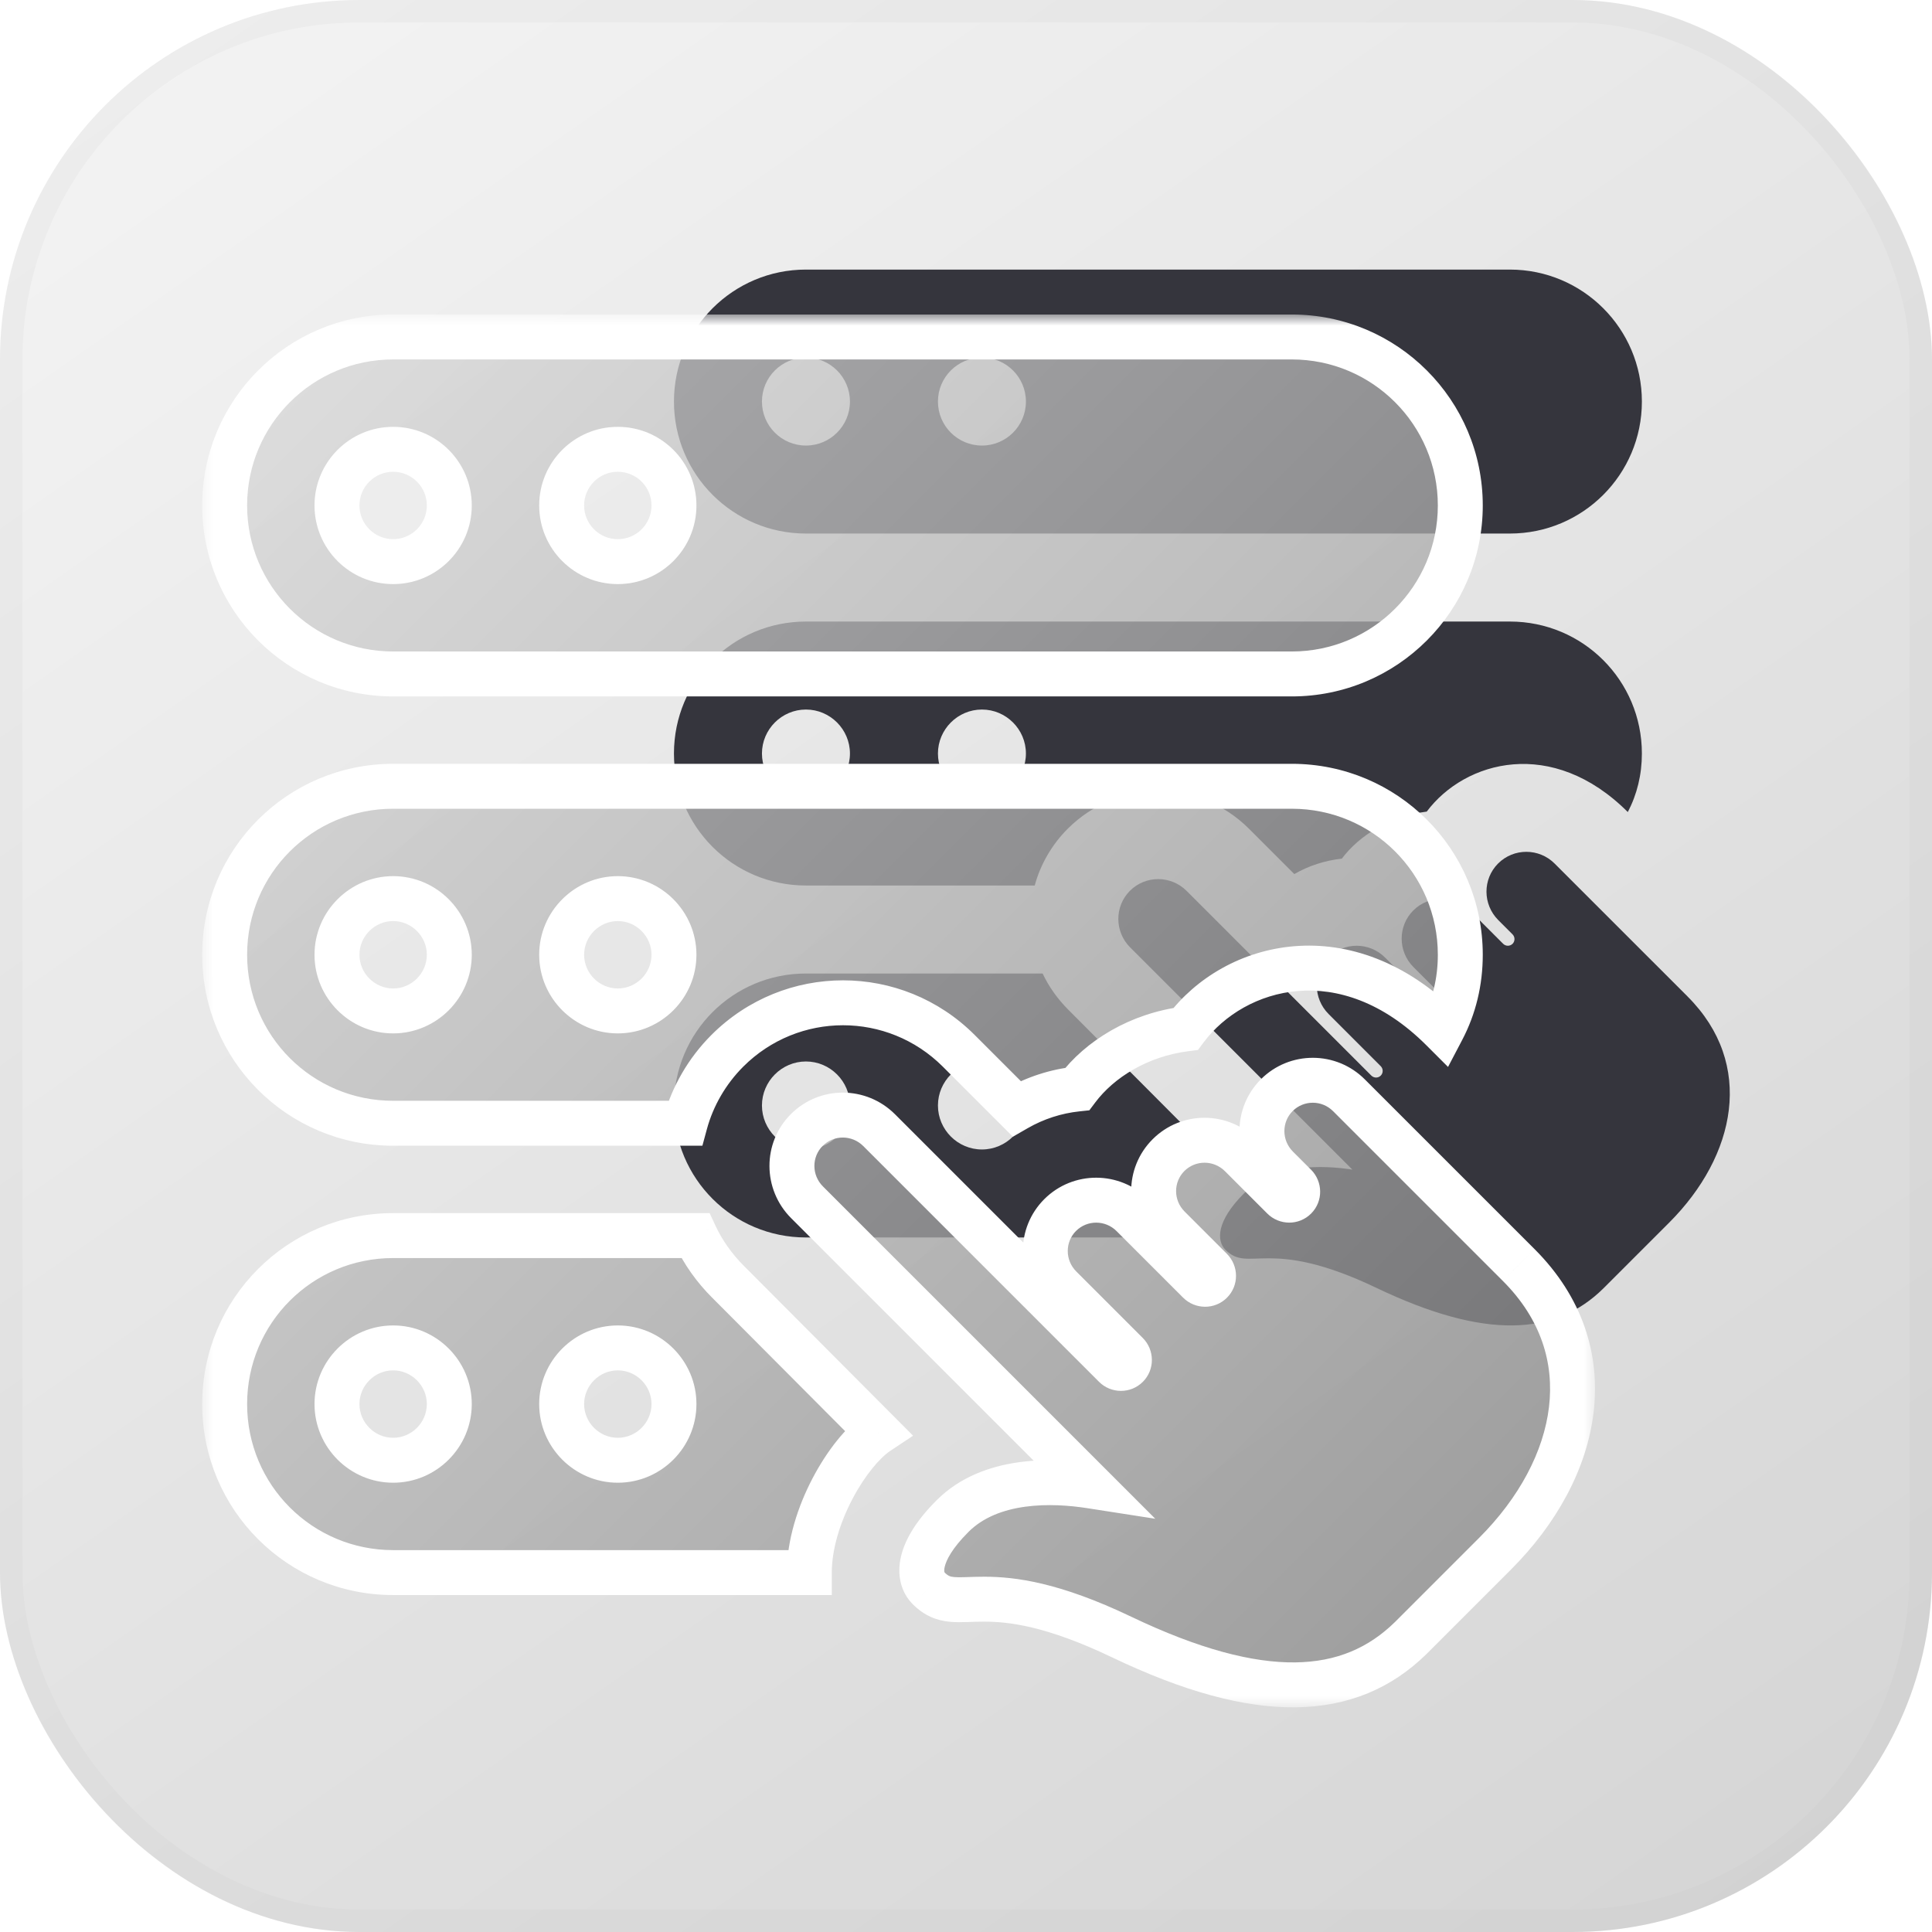
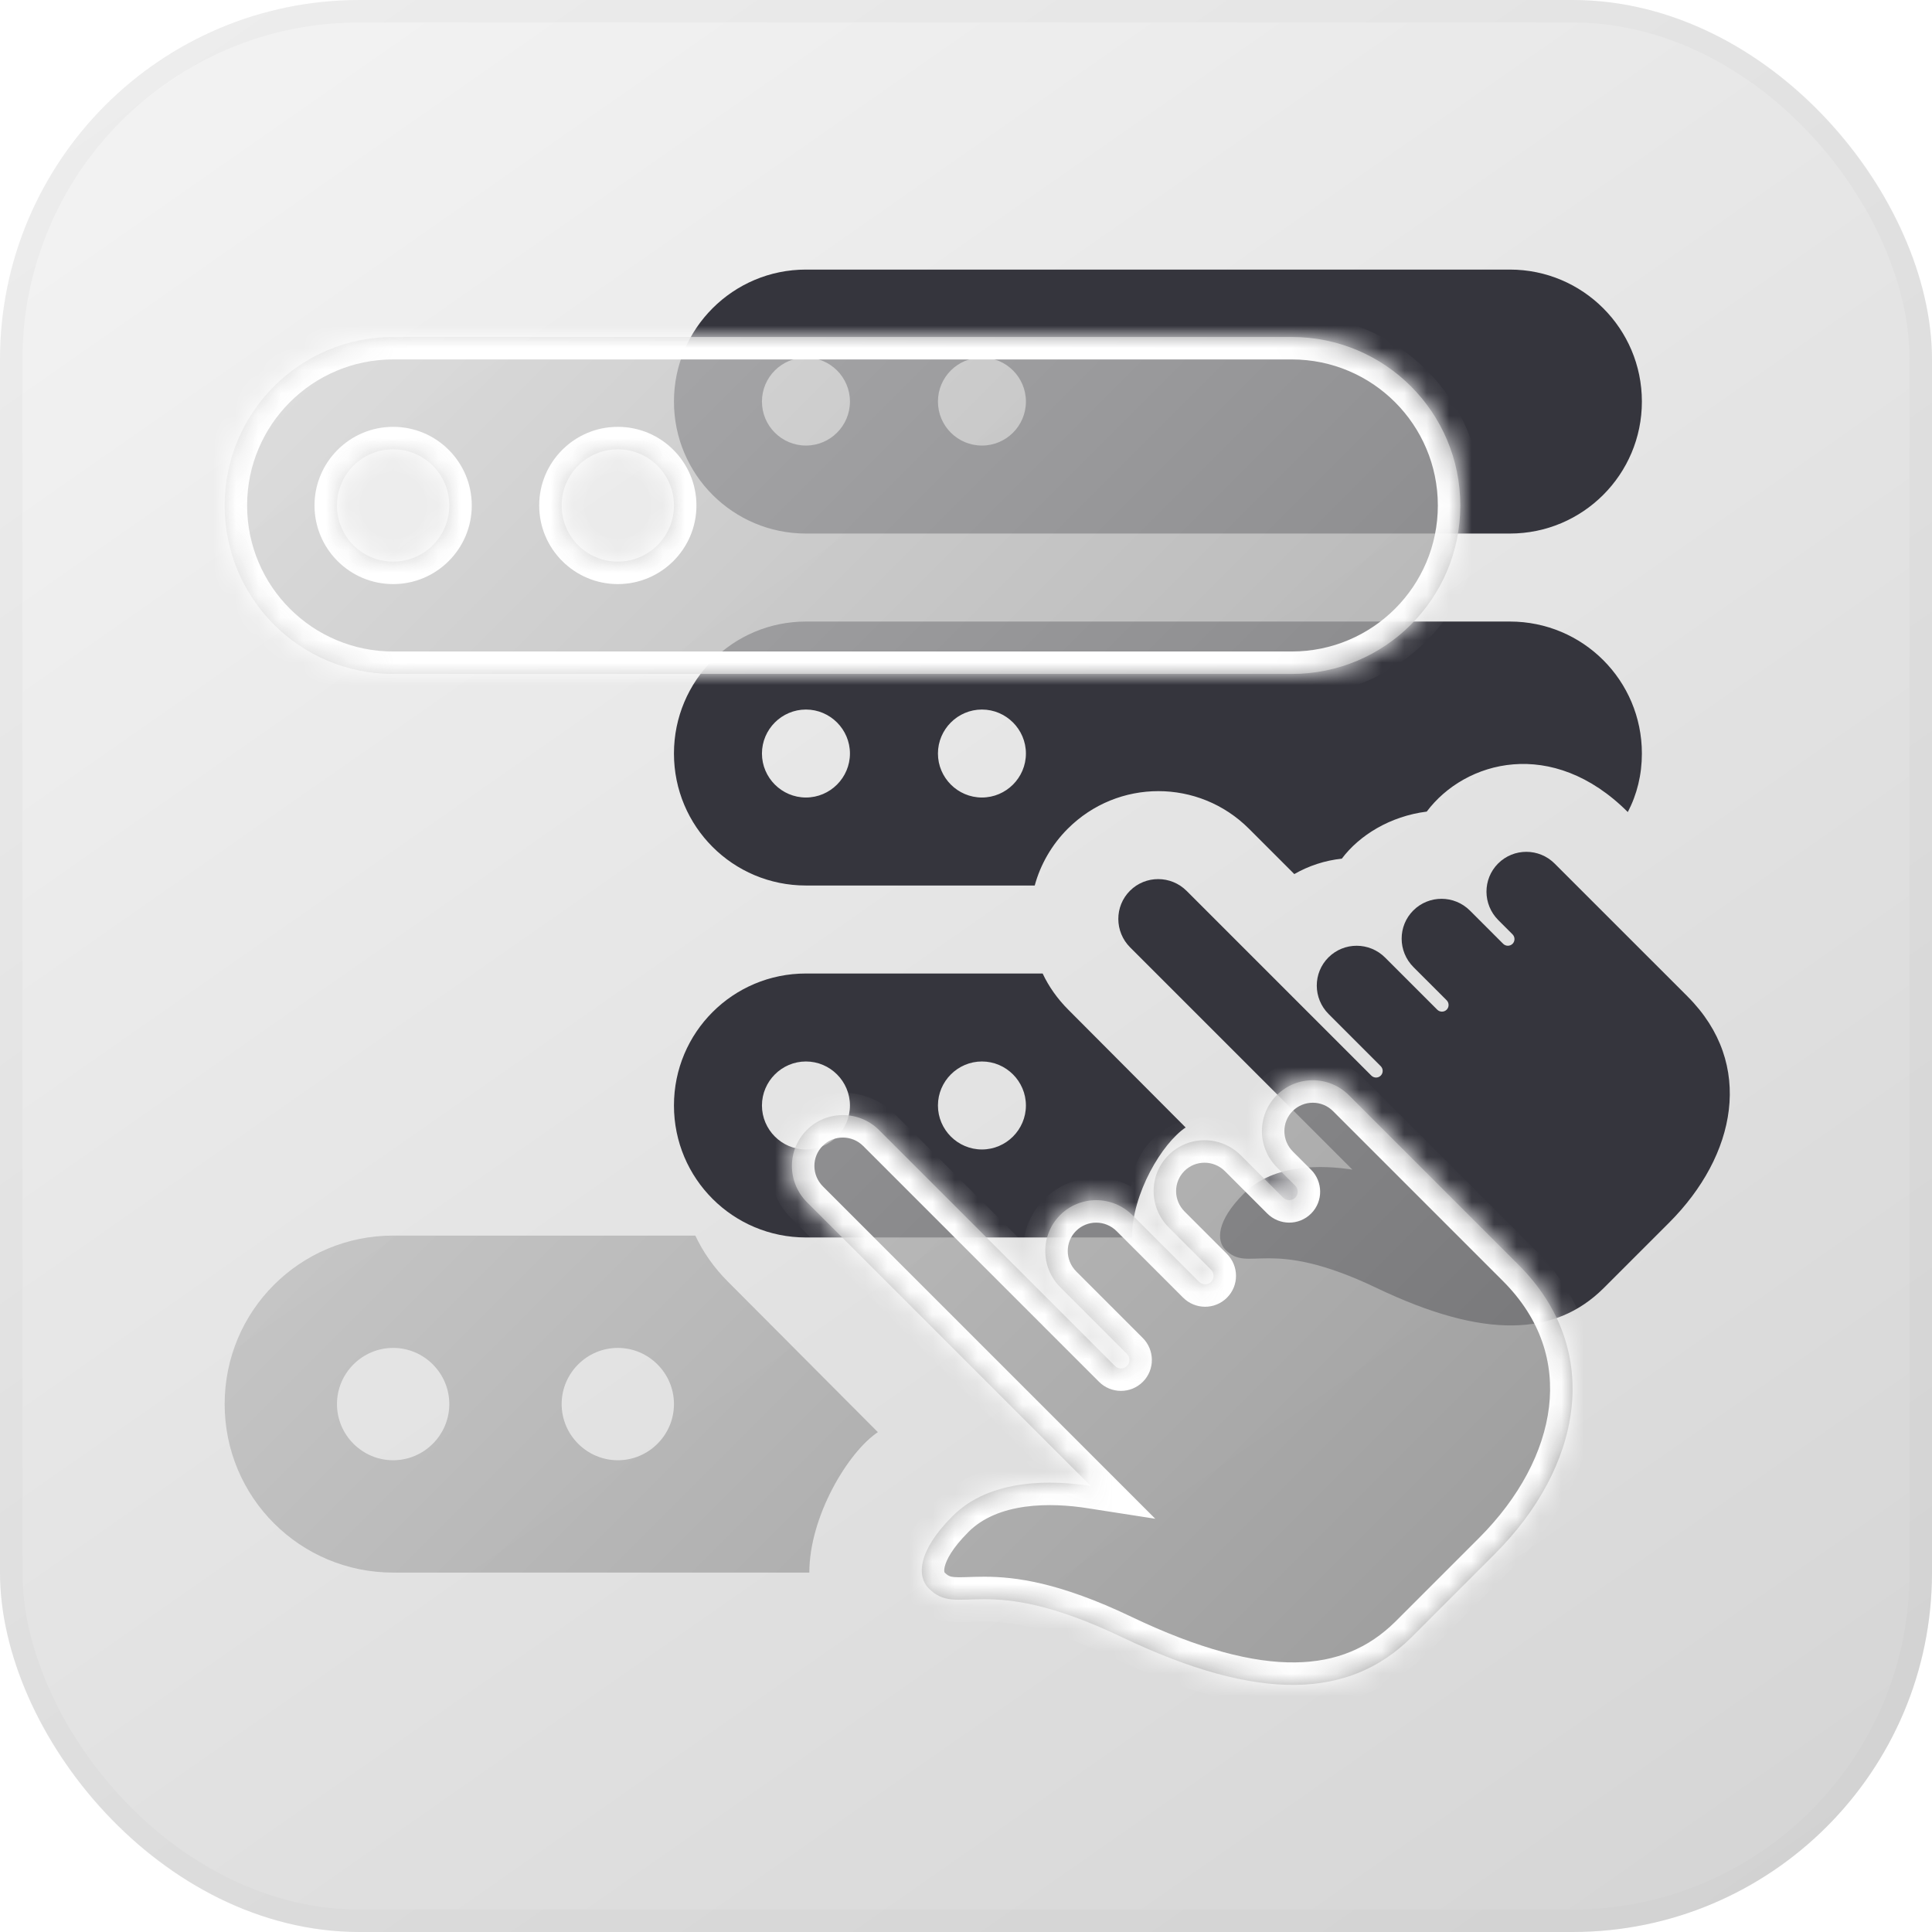
<svg xmlns="http://www.w3.org/2000/svg" width="86" height="86" viewBox="0 0 86 86" fill="none">
  <g opacity="0.3">
    <rect width="86" height="86" rx="16" fill="url(#paint0_linear_200_1274)" />
    <rect x="0.5" y="0.5" width="85" height="85" rx="15.5" stroke="black" stroke-opacity="0.1" />
  </g>
  <path d="M66.687 38.436C65.992 39.131 65.996 40.259 66.695 40.958L67.328 41.591C67.443 41.706 67.445 41.896 67.33 42.012C67.214 42.127 67.026 42.127 66.909 42.01L65.434 40.535C64.735 39.836 63.607 39.834 62.911 40.527C62.216 41.222 62.22 42.35 62.919 43.05L64.394 44.524C64.51 44.64 64.511 44.83 64.396 44.945C64.28 45.061 64.092 45.061 63.975 44.943L61.656 42.625C60.957 41.926 59.829 41.924 59.134 42.617C58.438 43.312 58.442 44.44 59.142 45.139L61.46 47.458C61.576 47.574 61.578 47.763 61.462 47.879C61.347 47.995 61.159 47.995 61.041 47.877L52.822 39.658C52.123 38.959 50.994 38.957 50.299 39.65C49.604 40.345 49.608 41.473 50.307 42.172L60.199 52.064C58.903 51.862 56.721 51.776 55.381 53.114C54.124 54.371 54.157 55.24 54.547 55.632C55.611 56.696 56.429 55.015 61.274 57.33C66.119 59.647 69.233 59.455 71.362 57.361L74.296 54.428C74.28 54.443 74.311 54.412 74.296 54.428C77.279 51.445 78.132 47.368 75.122 44.36C75.117 44.354 75.112 44.35 75.107 44.344L69.206 38.444C68.511 37.745 67.383 37.742 66.687 38.436Z" fill="#35353D" />
  <path d="M67.21 12H35.875C32.63 12 30 14.63 30 17.875C30 21.12 32.63 23.75 35.875 23.75H67.21C70.455 23.75 73.086 21.12 73.086 17.875C73.086 14.63 70.455 12 67.21 12ZM35.875 19.833C34.794 19.833 33.917 18.956 33.917 17.875C33.917 16.794 34.794 15.917 35.875 15.917C36.956 15.917 37.834 16.794 37.834 17.875C37.834 18.956 36.956 19.833 35.875 19.833ZM43.709 19.833C42.628 19.833 41.751 18.956 41.751 17.875C41.751 16.794 42.628 15.917 43.709 15.917C44.79 15.917 45.667 16.794 45.667 17.875C45.667 18.956 44.79 19.833 43.709 19.833Z" fill="#35353D" />
  <path d="M67.21 27.667H35.875C32.624 27.667 30 30.291 30 33.542C30 36.793 32.624 39.417 35.875 39.417H46.059C46.314 38.477 46.823 37.596 47.528 36.891C49.761 34.658 53.364 34.658 55.597 36.891L57.614 38.908C58.26 38.536 58.985 38.301 59.729 38.222C60.514 37.177 61.881 36.333 63.509 36.127C65.215 33.851 69.1 32.788 72.459 36.147C72.87 35.363 73.086 34.482 73.086 33.542C73.086 30.291 70.461 27.667 67.21 27.667ZM35.875 35.5C34.798 35.5 33.917 34.619 33.917 33.542C33.917 32.465 34.798 31.584 35.875 31.584C36.952 31.584 37.834 32.465 37.834 33.542C37.834 34.619 36.952 35.5 35.875 35.5ZM43.709 35.5C42.632 35.5 41.751 34.619 41.751 33.542C41.751 32.465 42.632 31.584 43.709 31.584C44.786 31.584 45.667 32.465 45.667 33.542C45.667 34.619 44.786 35.5 43.709 35.5Z" fill="#35353D" />
  <path d="M47.548 44.94C47.078 44.469 46.686 43.921 46.412 43.334H35.875C32.624 43.334 30 45.958 30 49.209C30 52.459 32.624 55.084 35.875 55.084H50.387C50.387 53.125 51.741 50.877 52.777 50.188L47.548 44.94ZM35.875 51.167C34.798 51.167 33.917 50.286 33.917 49.209C33.917 48.132 34.798 47.25 35.875 47.25C36.952 47.25 37.834 48.132 37.834 49.209C37.834 50.286 36.952 51.167 35.875 51.167ZM43.709 51.167C42.632 51.167 41.751 50.286 41.751 49.209C41.751 48.132 42.632 47.25 43.709 47.25C44.786 47.25 45.667 48.132 45.667 49.209C45.667 50.286 44.786 51.167 43.709 51.167Z" fill="#35353D" />
  <g filter="url(#filter0_b_200_1274)">
    <mask id="path-4-outside-1_200_1274" maskUnits="userSpaceOnUse" x="9" y="14" width="62" height="62" fill="black">
-       <rect fill="white" x="9" y="14" width="62" height="62" />
      <path d="M56.835 48.748C55.947 49.635 55.952 51.075 56.845 51.968L57.653 52.775C57.8 52.923 57.803 53.165 57.655 53.313C57.508 53.46 57.267 53.46 57.117 53.31L55.235 51.428C54.342 50.535 52.902 50.533 52.015 51.418C51.127 52.305 51.132 53.745 52.025 54.638L53.907 56.52C54.055 56.668 54.057 56.91 53.91 57.058C53.762 57.205 53.522 57.205 53.372 57.055L50.412 54.095C49.52 53.203 48.08 53.2 47.192 54.085C46.304 54.973 46.309 56.413 47.202 57.305L50.162 60.265C50.31 60.413 50.312 60.655 50.165 60.803C50.017 60.95 49.777 60.95 49.627 60.8L39.134 50.308C38.242 49.415 36.801 49.413 35.914 50.298C35.026 51.185 35.031 52.625 35.924 53.518L48.552 66.145C46.897 65.888 44.112 65.778 42.402 67.486C40.797 69.091 40.839 70.201 41.337 70.701C42.694 72.058 43.739 69.913 49.925 72.868C56.11 75.826 60.085 75.581 62.803 72.908L66.548 69.163C66.528 69.183 66.568 69.143 66.548 69.163C70.356 65.356 71.446 60.15 67.603 56.31C67.596 56.303 67.591 56.298 67.583 56.29L60.05 48.758C59.163 47.865 57.722 47.863 56.835 48.748Z" />
      <path d="M57.502 15H17.5C13.358 15 10 18.358 10 22.5C10 26.643 13.358 30 17.5 30H57.502C61.645 30 65.003 26.643 65.003 22.5C65.003 18.358 61.645 15 57.502 15ZM17.5 25C16.12 25 15 23.88 15 22.5C15 21.12 16.12 20 17.5 20C18.881 20 20 21.12 20 22.5C20 23.88 18.881 25 17.5 25ZM27.501 25C26.121 25 25.001 23.88 25.001 22.5C25.001 21.12 26.121 20 27.501 20C28.881 20 30.001 21.12 30.001 22.5C30.001 23.88 28.881 25 27.501 25Z" />
-       <path d="M57.502 35H17.5C13.35 35 10 38.35 10 42.5C10 46.65 13.35 50 17.5 50H30.501C30.826 48.8 31.476 47.675 32.376 46.775C35.226 43.925 39.827 43.925 42.677 46.775L45.252 49.35C46.077 48.875 47.002 48.575 47.952 48.475C48.955 47.14 50.7 46.063 52.777 45.8C54.955 42.895 59.915 41.538 64.203 45.825C64.728 44.825 65.003 43.7 65.003 42.5C65.003 38.35 61.653 35 57.502 35ZM17.5 45C16.125 45 15 43.875 15 42.5C15 41.125 16.125 40 17.5 40C18.875 40 20 41.125 20 42.5C20 43.875 18.875 45 17.5 45ZM27.501 45C26.126 45 25.001 43.875 25.001 42.5C25.001 41.125 26.126 40 27.501 40C28.876 40 30.001 41.125 30.001 42.5C30.001 43.875 28.876 45 27.501 45Z" />
-       <path d="M32.401 57.05C31.801 56.45 31.301 55.75 30.951 55H17.5C13.35 55 10 58.35 10 62.5C10 66.65 13.35 70.001 17.5 70.001H36.026C36.026 67.501 37.754 64.63 39.077 63.75L32.401 57.05ZM17.5 65.001C16.125 65.001 15 63.875 15 62.5C15 61.125 16.125 60 17.5 60C18.875 60 20 61.125 20 62.5C20 63.875 18.875 65.001 17.5 65.001ZM27.501 65.001C26.126 65.001 25.001 63.875 25.001 62.5C25.001 61.125 26.126 60 27.501 60C28.876 60 30.001 61.125 30.001 62.5C30.001 63.875 28.876 65.001 27.501 65.001Z" />
    </mask>
    <path d="M56.835 48.748C55.947 49.635 55.952 51.075 56.845 51.968L57.653 52.775C57.8 52.923 57.803 53.165 57.655 53.313C57.508 53.46 57.267 53.46 57.117 53.31L55.235 51.428C54.342 50.535 52.902 50.533 52.015 51.418C51.127 52.305 51.132 53.745 52.025 54.638L53.907 56.52C54.055 56.668 54.057 56.91 53.91 57.058C53.762 57.205 53.522 57.205 53.372 57.055L50.412 54.095C49.52 53.203 48.08 53.2 47.192 54.085C46.304 54.973 46.309 56.413 47.202 57.305L50.162 60.265C50.31 60.413 50.312 60.655 50.165 60.803C50.017 60.95 49.777 60.95 49.627 60.8L39.134 50.308C38.242 49.415 36.801 49.413 35.914 50.298C35.026 51.185 35.031 52.625 35.924 53.518L48.552 66.145C46.897 65.888 44.112 65.778 42.402 67.486C40.797 69.091 40.839 70.201 41.337 70.701C42.694 72.058 43.739 69.913 49.925 72.868C56.11 75.826 60.085 75.581 62.803 72.908L66.548 69.163C66.528 69.183 66.568 69.143 66.548 69.163C70.356 65.356 71.446 60.15 67.603 56.31C67.596 56.303 67.591 56.298 67.583 56.29L60.05 48.758C59.163 47.865 57.722 47.863 56.835 48.748Z" fill="url(#paint1_linear_200_1274)" fill-opacity="0.75" />
    <path d="M57.502 15H17.5C13.358 15 10 18.358 10 22.5C10 26.643 13.358 30 17.5 30H57.502C61.645 30 65.003 26.643 65.003 22.5C65.003 18.358 61.645 15 57.502 15ZM17.5 25C16.12 25 15 23.88 15 22.5C15 21.12 16.12 20 17.5 20C18.881 20 20 21.12 20 22.5C20 23.88 18.881 25 17.5 25ZM27.501 25C26.121 25 25.001 23.88 25.001 22.5C25.001 21.12 26.121 20 27.501 20C28.881 20 30.001 21.12 30.001 22.5C30.001 23.88 28.881 25 27.501 25Z" fill="url(#paint2_linear_200_1274)" fill-opacity="0.75" />
-     <path d="M57.502 35H17.5C13.35 35 10 38.35 10 42.5C10 46.65 13.35 50 17.5 50H30.501C30.826 48.8 31.476 47.675 32.376 46.775C35.226 43.925 39.827 43.925 42.677 46.775L45.252 49.35C46.077 48.875 47.002 48.575 47.952 48.475C48.955 47.14 50.7 46.063 52.777 45.8C54.955 42.895 59.915 41.538 64.203 45.825C64.728 44.825 65.003 43.7 65.003 42.5C65.003 38.35 61.653 35 57.502 35ZM17.5 45C16.125 45 15 43.875 15 42.5C15 41.125 16.125 40 17.5 40C18.875 40 20 41.125 20 42.5C20 43.875 18.875 45 17.5 45ZM27.501 45C26.126 45 25.001 43.875 25.001 42.5C25.001 41.125 26.126 40 27.501 40C28.876 40 30.001 41.125 30.001 42.5C30.001 43.875 28.876 45 27.501 45Z" fill="url(#paint3_linear_200_1274)" fill-opacity="0.75" />
    <path d="M32.401 57.05C31.801 56.45 31.301 55.75 30.951 55H17.5C13.35 55 10 58.35 10 62.5C10 66.65 13.35 70.001 17.5 70.001H36.026C36.026 67.501 37.754 64.63 39.077 63.75L32.401 57.05ZM17.5 65.001C16.125 65.001 15 63.875 15 62.5C15 61.125 16.125 60 17.5 60C18.875 60 20 61.125 20 62.5C20 63.875 18.875 65.001 17.5 65.001ZM27.501 65.001C26.126 65.001 25.001 63.875 25.001 62.5C25.001 61.125 26.126 60 27.501 60C28.876 60 30.001 61.125 30.001 62.5C30.001 63.875 28.876 65.001 27.501 65.001Z" fill="url(#paint4_linear_200_1274)" fill-opacity="0.75" />
    <path d="M56.835 48.748L56.129 48.04L56.128 48.041L56.835 48.748ZM56.845 51.968L56.138 52.675V52.675L56.845 51.968ZM57.653 52.775L58.36 52.068L58.36 52.068L57.653 52.775ZM57.117 53.31L56.41 54.017L57.117 53.31ZM55.235 51.428L55.942 50.721L55.235 51.428ZM52.015 51.418L51.309 50.71L51.308 50.711L52.015 51.418ZM52.025 54.638L52.732 53.931L52.025 54.638ZM53.907 56.52L53.2 57.227L53.907 56.52ZM53.372 57.055L52.665 57.763L53.372 57.055ZM50.412 54.095L51.119 53.388L50.412 54.095ZM47.192 54.085L46.486 53.377L46.485 53.378L47.192 54.085ZM47.202 57.305L47.909 56.598H47.909L47.202 57.305ZM50.162 60.265L49.455 60.972L50.162 60.265ZM49.627 60.8L50.334 60.093L49.627 60.8ZM39.134 50.308L38.427 51.015L39.134 50.308ZM35.914 50.298L35.208 49.59L35.207 49.591L35.914 50.298ZM35.924 53.518L35.217 54.225L35.924 53.518ZM48.552 66.145L48.398 67.134L51.425 67.605L49.259 65.438L48.552 66.145ZM42.402 67.486L41.695 66.778L41.695 66.778L42.402 67.486ZM41.337 70.701L40.628 71.406L40.63 71.408L41.337 70.701ZM49.925 72.868L50.356 71.966L50.356 71.966L49.925 72.868ZM62.803 72.908L63.504 73.621L63.51 73.615L62.803 72.908ZM66.548 69.163L65.841 68.456L66.548 69.163ZM67.603 56.31L66.896 57.017L66.896 57.018L67.603 56.31ZM67.583 56.29L66.876 56.998L67.583 56.29ZM60.05 48.758L59.341 49.463L59.343 49.465L60.05 48.758ZM30.501 50V51H31.266L31.466 50.262L30.501 50ZM42.677 46.775L41.97 47.482L42.677 46.775ZM45.252 49.35L44.545 50.057L45.087 50.599L45.751 50.217L45.252 49.35ZM47.952 48.475L48.057 49.47L48.49 49.424L48.752 49.076L47.952 48.475ZM52.777 45.8L52.903 46.792L53.323 46.739L53.577 46.4L52.777 45.8ZM64.203 45.825L63.496 46.532L64.457 47.493L65.088 46.29L64.203 45.825ZM32.401 57.05L33.11 56.345L33.108 56.343L32.401 57.05ZM30.951 55L31.857 54.578L31.588 54H30.951V55ZM36.026 70.001V71.001H37.026V70.001H36.026ZM39.077 63.75L39.63 64.583L40.645 63.908L39.785 63.045L39.077 63.75ZM56.128 48.041C54.846 49.323 54.859 51.396 56.138 52.675L57.552 51.261C57.046 50.754 57.049 49.948 57.542 49.455L56.128 48.041ZM56.138 52.675L56.945 53.483L58.36 52.068L57.552 51.261L56.138 52.675ZM56.945 53.483C56.711 53.248 56.696 52.857 56.948 52.606L58.362 54.02C58.909 53.473 58.889 52.598 58.36 52.068L56.945 53.483ZM56.948 52.606C57.195 52.358 57.588 52.367 57.825 52.603L56.41 54.017C56.947 54.554 57.82 54.562 58.362 54.02L56.948 52.606ZM57.825 52.603L55.942 50.721L54.528 52.135L56.41 54.017L57.825 52.603ZM55.942 50.721C54.662 49.441 52.589 49.432 51.309 50.71L52.721 52.126C53.215 51.633 54.023 51.63 54.528 52.135L55.942 50.721ZM51.308 50.711C50.025 51.993 50.039 54.066 51.318 55.345L52.732 53.931C52.225 53.425 52.229 52.618 52.722 52.125L51.308 50.711ZM51.318 55.345L53.2 57.227L54.614 55.813L52.732 53.931L51.318 55.345ZM53.2 57.227C52.966 56.993 52.951 56.602 53.203 56.351L54.617 57.765C55.163 57.218 55.144 56.343 54.614 55.813L53.2 57.227ZM53.203 56.351C53.45 56.103 53.843 56.112 54.079 56.348L52.665 57.763C53.201 58.299 54.075 58.307 54.617 57.765L53.203 56.351ZM54.079 56.348L51.119 53.388L49.705 54.803L52.665 57.763L54.079 56.348ZM51.119 53.388C49.839 52.108 47.767 52.1 46.486 53.377L47.898 54.794C48.392 54.301 49.2 54.297 49.705 54.803L51.119 53.388ZM46.485 53.378C45.203 54.661 45.216 56.734 46.495 58.013L47.909 56.598C47.403 56.092 47.406 55.285 47.899 54.792L46.485 53.378ZM46.495 58.013L49.455 60.972L50.869 59.558L47.909 56.598L46.495 58.013ZM49.455 60.972C49.221 60.738 49.206 60.347 49.458 60.096L50.872 61.51C51.418 60.964 51.399 60.088 50.869 59.558L49.455 60.972ZM49.458 60.096C49.705 59.849 50.098 59.857 50.334 60.093L48.92 61.508C49.456 62.044 50.329 62.052 50.872 61.51L49.458 60.096ZM50.334 60.093L39.841 49.601L38.427 51.015L48.92 61.508L50.334 60.093ZM39.841 49.601C38.561 48.321 36.489 48.312 35.208 49.59L36.62 51.006C37.114 50.513 37.922 50.51 38.427 51.015L39.841 49.601ZM35.207 49.591C33.924 50.873 33.938 52.946 35.217 54.225L36.631 52.811C36.125 52.304 36.128 51.498 36.621 51.005L35.207 49.591ZM35.217 54.225L47.845 66.853L49.259 65.438L36.631 52.811L35.217 54.225ZM48.706 65.157C47.825 65.02 46.61 64.916 45.361 65.088C44.113 65.26 42.756 65.719 41.695 66.778L43.108 68.193C43.758 67.544 44.648 67.205 45.634 67.069C46.619 66.934 47.624 67.013 48.398 67.134L48.706 65.157ZM41.695 66.778C40.821 67.652 40.294 68.488 40.108 69.277C39.913 70.101 40.099 70.874 40.628 71.406L42.045 69.995C42.077 70.027 41.993 69.995 42.054 69.737C42.123 69.446 42.377 68.924 43.109 68.193L41.695 66.778ZM40.63 71.408C41.148 71.927 41.693 72.136 42.288 72.192C42.55 72.216 42.815 72.211 43.051 72.203C43.302 72.195 43.539 72.184 43.818 72.185C44.86 72.188 46.522 72.351 49.493 73.77L50.356 71.966C47.142 70.43 45.188 70.188 43.822 70.185C43.499 70.184 43.209 70.197 42.988 70.204C42.752 70.212 42.599 70.212 42.474 70.201C42.299 70.184 42.203 70.153 42.044 69.993L40.63 71.408ZM49.493 73.77C52.656 75.283 55.355 76.028 57.676 75.999C60.038 75.971 61.959 75.14 63.504 73.621L62.102 72.195C60.929 73.348 59.503 73.977 57.652 73.999C55.76 74.022 53.378 73.411 50.356 71.966L49.493 73.77ZM63.51 73.615L67.255 69.87L65.841 68.456L62.096 72.201L63.51 73.615ZM65.841 68.456C65.841 68.456 65.841 68.456 65.841 68.456C65.841 68.456 65.841 68.456 65.841 68.456C65.841 68.456 65.841 68.456 65.841 68.456C65.841 68.456 65.84 68.456 65.84 68.456C65.84 68.457 65.84 68.457 65.84 68.457C65.839 68.457 65.84 68.457 65.84 68.457C65.84 68.457 65.84 68.457 65.839 68.457C65.839 68.457 65.839 68.457 65.839 68.457C65.839 68.457 65.839 68.458 65.839 68.458C65.839 68.458 65.838 68.459 65.838 68.459C65.837 68.46 65.838 68.459 65.838 68.459C65.837 68.459 65.837 68.46 65.837 68.46C65.837 68.46 65.837 68.46 65.837 68.46C65.837 68.46 65.837 68.46 65.837 68.46C65.837 68.46 65.837 68.46 65.837 68.46C65.837 68.46 65.837 68.46 65.837 68.46C65.837 68.46 65.837 68.46 65.837 68.46C65.837 68.46 65.837 68.46 65.837 68.46C65.837 68.46 65.837 68.46 65.837 68.46C65.837 68.46 65.837 68.46 65.837 68.46C65.837 68.46 65.837 68.46 65.837 68.46C65.837 68.46 65.837 68.46 65.837 68.46C65.837 68.46 65.837 68.46 65.837 68.46C65.837 68.46 65.837 68.46 65.837 68.46C65.837 68.46 65.836 68.46 65.836 68.46C65.836 68.46 65.836 68.46 65.836 68.46C65.836 68.46 65.836 68.46 65.836 68.46C65.836 68.46 65.836 68.46 65.836 68.46C65.836 68.461 65.837 68.46 65.836 68.461C65.836 68.461 65.836 68.461 65.836 68.461C65.836 68.461 65.836 68.461 65.836 68.461C65.835 68.461 65.835 68.461 65.835 68.461C65.835 68.462 65.835 68.461 65.835 68.461C65.835 68.462 65.835 68.461 65.835 68.462C65.835 68.462 65.835 68.462 65.835 68.462C65.835 68.462 65.835 68.462 65.835 68.462C65.835 68.462 65.835 68.462 65.835 68.462C65.835 68.462 65.835 68.462 65.835 68.462C65.835 68.462 65.835 68.462 65.835 68.462C65.835 68.462 65.835 68.462 65.835 68.462C65.835 68.462 65.835 68.462 65.835 68.462C65.835 68.462 65.835 68.462 65.835 68.462C67.249 68.462 67.249 69.876 67.249 69.876C67.249 69.876 67.249 69.876 67.249 69.876C67.249 69.876 67.249 69.876 67.249 69.876C67.25 69.875 67.25 69.876 67.25 69.875C67.25 69.875 67.25 69.875 67.251 69.875C67.251 69.874 67.25 69.875 67.251 69.874C67.251 69.874 67.251 69.874 67.251 69.874C67.252 69.874 67.252 69.873 67.252 69.873C67.252 69.873 67.253 69.873 67.253 69.872C67.253 69.872 67.252 69.873 67.253 69.872C67.253 69.872 67.253 69.872 67.253 69.872C67.253 69.872 67.253 69.872 67.253 69.872C67.253 69.872 67.253 69.872 67.253 69.872C67.253 69.872 67.253 69.872 67.253 69.872C67.253 69.872 67.255 69.87 67.255 69.87C67.255 69.87 67.255 69.87 67.255 69.87C67.255 69.87 67.255 69.87 67.255 69.87C67.255 69.87 67.255 69.87 67.255 69.87C67.255 69.87 67.255 69.87 67.255 69.87C67.255 69.87 67.255 69.87 67.255 69.87C67.256 69.869 67.255 69.87 67.256 69.869C67.256 69.869 67.256 69.869 67.256 69.869C67.256 69.869 67.256 69.869 67.256 69.869C67.256 69.869 67.256 69.869 67.256 69.869C67.256 69.869 67.256 69.869 67.256 69.869C67.256 69.869 67.256 69.869 67.256 69.869C67.256 69.869 67.256 69.869 67.256 69.869C67.256 69.869 67.256 69.869 67.256 69.869C67.257 69.869 67.256 69.869 67.256 69.869C67.256 69.869 67.257 69.869 67.257 69.869C67.257 69.869 67.257 69.869 67.257 69.869C67.257 69.869 67.257 69.869 67.257 69.869C67.257 69.868 67.257 69.868 67.257 69.868C67.257 69.868 67.257 69.868 67.257 69.868C67.257 69.868 67.257 69.868 67.257 69.868C67.257 69.868 67.257 69.868 67.257 69.868C67.257 69.868 67.258 69.867 67.258 69.867C67.259 69.866 67.259 69.866 67.259 69.866C67.259 69.866 67.26 69.865 67.26 69.865C67.26 69.865 67.26 69.865 67.261 69.865C67.261 69.864 67.261 69.864 67.261 69.864C67.261 69.864 67.261 69.864 67.261 69.864C67.261 69.864 67.261 68.45 65.847 68.45C65.847 68.45 65.847 68.45 65.847 68.45C65.847 68.45 65.847 68.45 65.847 68.45C65.847 68.45 65.847 68.45 65.847 68.45C65.847 68.45 65.847 68.45 65.847 68.45C65.847 68.45 65.847 68.45 65.847 68.45C65.846 68.451 65.847 68.45 65.846 68.45C65.846 68.451 65.846 68.451 65.846 68.451C65.846 68.451 65.846 68.451 65.846 68.451C65.846 68.451 65.846 68.451 65.846 68.451C65.845 68.452 65.845 68.452 65.844 68.453C65.844 68.453 65.843 68.454 65.843 68.454C65.842 68.454 65.843 68.454 65.842 68.454C65.842 68.454 65.842 68.454 65.842 68.454C65.842 68.454 65.842 68.454 65.842 68.455C65.842 68.455 65.842 68.454 65.842 68.455C65.841 68.456 65.842 68.455 65.841 68.456L67.255 69.87C67.258 69.867 67.258 69.867 67.26 69.865C67.261 69.865 67.26 69.866 67.26 69.865C67.26 69.865 67.26 69.865 67.26 69.865C67.261 69.865 67.26 69.865 67.261 69.865C67.261 69.865 67.26 69.865 67.261 69.865C67.261 69.865 67.261 69.865 67.261 69.865C67.261 69.865 67.261 69.865 67.261 69.865C67.261 69.865 67.261 69.865 67.261 69.865C67.261 69.865 67.261 69.864 67.261 69.864C67.261 69.864 67.261 69.864 67.261 69.864C67.261 69.864 67.261 69.865 67.261 69.864C67.261 69.864 67.261 69.864 67.261 69.864C67.261 69.864 67.261 69.864 67.261 69.864C65.847 69.864 65.847 68.45 65.847 68.45C65.847 68.45 65.847 68.45 65.847 68.45C65.847 68.45 65.847 68.45 65.847 68.45C65.846 68.451 65.846 68.45 65.846 68.451C65.839 68.457 65.851 68.446 65.844 68.452C65.844 68.453 65.844 68.453 65.844 68.453C65.844 68.453 65.843 68.454 65.843 68.454C65.842 68.455 65.844 68.453 65.843 68.454C65.843 68.454 65.841 68.456 65.841 68.456C65.838 68.459 65.84 68.457 65.837 68.459C65.837 68.46 65.837 68.46 65.837 68.46C65.836 68.46 65.836 68.461 65.836 68.461C65.835 68.461 65.836 68.461 65.835 68.462C65.835 68.462 65.835 68.462 65.835 68.462C65.835 68.462 65.835 68.462 65.835 68.462C65.835 68.462 65.835 68.462 65.835 68.462C65.835 68.462 65.835 69.876 67.249 69.876C67.249 69.876 67.249 69.876 67.249 69.876C67.249 69.876 67.249 69.876 67.249 69.876C67.249 69.876 67.249 69.876 67.249 69.876C67.249 69.876 67.249 69.876 67.249 69.876C67.249 69.876 67.249 69.876 67.249 69.876C67.25 69.876 67.249 69.876 67.25 69.876C67.251 69.875 67.249 69.876 67.25 69.875C67.252 69.874 67.252 69.873 67.255 69.87L65.841 68.456ZM67.255 69.87C69.278 67.848 70.637 65.397 70.937 62.867C71.242 60.303 70.447 57.738 68.31 55.603L66.896 57.018C68.602 58.722 69.183 60.68 68.951 62.631C68.716 64.615 67.626 66.671 65.841 68.456L67.255 69.87ZM68.31 55.603C68.306 55.599 68.303 55.596 68.3 55.593C68.297 55.59 68.294 55.587 68.29 55.583L66.876 56.998C66.88 57.001 66.883 57.005 66.886 57.008C66.889 57.011 66.892 57.014 66.896 57.017L68.31 55.603ZM68.29 55.583L60.757 48.051L59.343 49.465L66.876 56.998L68.29 55.583ZM60.759 48.053C59.483 46.769 57.409 46.764 56.129 48.04L57.541 49.456C58.036 48.962 58.843 48.962 59.341 49.463L60.759 48.053ZM57.502 14H17.5V16H57.502V14ZM17.5 14C12.805 14 9 17.805 9 22.5H11C11 18.91 13.91 16 17.5 16V14ZM9 22.5C9 27.195 12.805 31 17.5 31V29C13.91 29 11 26.09 11 22.5H9ZM17.5 31H57.502V29H17.5V31ZM57.502 31C62.197 31 66.003 27.195 66.003 22.5H64.003C64.003 26.09 61.093 29 57.502 29V31ZM66.003 22.5C66.003 17.805 62.197 14 57.502 14V16C61.093 16 64.003 18.91 64.003 22.5H66.003ZM17.5 24C16.673 24 16 23.328 16 22.5H14C14 24.432 15.568 26 17.5 26V24ZM16 22.5C16 21.672 16.673 21 17.5 21V19C15.568 19 14 20.568 14 22.5H16ZM17.5 21C18.328 21 19 21.672 19 22.5H21C21 20.568 19.433 19 17.5 19V21ZM19 22.5C19 23.328 18.328 24 17.5 24V26C19.433 26 21 24.432 21 22.5H19ZM27.501 24C26.673 24 26.001 23.328 26.001 22.5H24.001C24.001 24.432 25.569 26 27.501 26V24ZM26.001 22.5C26.001 21.672 26.673 21 27.501 21V19C25.569 19 24.001 20.568 24.001 22.5H26.001ZM27.501 21C28.329 21 29.001 21.672 29.001 22.5H31.001C31.001 20.568 29.433 19 27.501 19V21ZM29.001 22.5C29.001 23.328 28.329 24 27.501 24V26C29.433 26 31.001 24.432 31.001 22.5H29.001ZM57.502 34H17.5V36H57.502V34ZM17.5 34C12.798 34 9 37.798 9 42.5H11C11 38.903 13.902 36 17.5 36V34ZM9 42.5C9 47.203 12.798 51 17.5 51V49C13.902 49 11 46.098 11 42.5H9ZM17.5 51H30.501V49H17.5V51ZM31.466 50.262C31.745 49.232 32.306 48.26 33.083 47.482L31.669 46.068C30.646 47.091 29.907 48.369 29.536 49.739L31.466 50.262ZM33.083 47.482C35.543 45.023 39.51 45.023 41.97 47.482L43.384 46.068C40.143 42.828 34.91 42.828 31.669 46.068L33.083 47.482ZM41.97 47.482L44.545 50.057L45.959 48.643L43.384 46.068L41.97 47.482ZM45.751 50.217C46.455 49.812 47.245 49.555 48.057 49.47L47.847 47.481C46.759 47.595 45.699 47.939 44.753 48.484L45.751 50.217ZM48.752 49.076C49.585 47.965 51.083 47.022 52.903 46.792L52.652 44.808C50.316 45.103 48.324 46.315 47.152 47.875L48.752 49.076ZM53.577 46.4C54.499 45.17 56.025 44.255 57.78 44.112C59.507 43.972 61.538 44.575 63.496 46.532L64.91 45.118C62.58 42.788 59.987 41.926 57.618 42.119C55.276 42.309 53.233 43.525 51.977 45.2L53.577 46.4ZM65.088 46.29C65.692 45.141 66.003 43.856 66.003 42.5H64.003C64.003 43.545 63.764 44.51 63.317 45.36L65.088 46.29ZM66.003 42.5C66.003 37.798 62.205 34 57.502 34V36C61.1 36 64.003 38.903 64.003 42.5H66.003ZM17.5 44C16.678 44 16 43.323 16 42.5H14C14 44.428 15.573 46 17.5 46V44ZM16 42.5C16 41.678 16.678 41 17.5 41V39C15.573 39 14 40.573 14 42.5H16ZM17.5 41C18.323 41 19 41.678 19 42.5H21C21 40.573 19.428 39 17.5 39V41ZM19 42.5C19 43.323 18.323 44 17.5 44V46C19.428 46 21 44.428 21 42.5H19ZM27.501 44C26.678 44 26.001 43.323 26.001 42.5H24.001C24.001 44.428 25.574 46 27.501 46V44ZM26.001 42.5C26.001 41.678 26.678 41 27.501 41V39C25.574 39 24.001 40.573 24.001 42.5H26.001ZM27.501 41C28.324 41 29.001 41.678 29.001 42.5H31.001C31.001 40.573 29.428 39 27.501 39V41ZM29.001 42.5C29.001 43.323 28.324 44 27.501 44V46C29.428 46 31.001 44.428 31.001 42.5H29.001ZM33.108 56.343C32.585 55.82 32.155 55.215 31.857 54.578L30.045 55.423C30.448 56.286 31.017 57.081 31.694 57.758L33.108 56.343ZM30.951 54H17.5V56H30.951V54ZM17.5 54C12.798 54 9 57.798 9 62.5H11C11 58.903 13.902 56 17.5 56V54ZM9 62.5C9 67.203 12.798 71.001 17.5 71.001V69.001C13.902 69.001 11 66.098 11 62.5H9ZM17.5 71.001H36.026V69.001H17.5V71.001ZM37.026 70.001C37.026 68.962 37.392 67.78 37.941 66.732C38.499 65.667 39.165 64.893 39.63 64.583L38.523 62.918C37.665 63.488 36.806 64.589 36.17 65.804C35.524 67.036 35.026 68.54 35.026 70.001H37.026ZM39.785 63.045L33.11 56.345L31.693 57.756L38.368 64.456L39.785 63.045ZM17.5 64.001C16.678 64.001 16 63.323 16 62.5H14C14 64.428 15.573 66.001 17.5 66.001V64.001ZM16 62.5C16 61.678 16.678 61 17.5 61V59C15.573 59 14 60.573 14 62.5H16ZM17.5 61C18.323 61 19 61.678 19 62.5H21C21 60.573 19.428 59 17.5 59V61ZM19 62.5C19 63.323 18.323 64.001 17.5 64.001V66.001C19.428 66.001 21 64.428 21 62.5H19ZM27.501 64.001C26.678 64.001 26.001 63.323 26.001 62.5H24.001C24.001 64.428 25.574 66.001 27.501 66.001V64.001ZM26.001 62.5C26.001 61.678 26.678 61 27.501 61V59C25.574 59 24.001 60.573 24.001 62.5H26.001ZM27.501 61C28.324 61 29.001 61.678 29.001 62.5H31.001C31.001 60.573 29.428 59 27.501 59V61ZM29.001 62.5C29.001 63.323 28.324 64.001 27.501 64.001V66.001C29.428 66.001 31.001 64.428 31.001 62.5H29.001Z" fill="white" mask="url(#path-4-outside-1_200_1274)" />
  </g>
  <defs>
    <filter id="filter0_b_200_1274" x="3" y="8" width="74" height="74" filterUnits="userSpaceOnUse" color-interpolation-filters="sRGB">
      <feFlood flood-opacity="0" result="BackgroundImageFix" />
      <feGaussianBlur in="BackgroundImageFix" stdDeviation="3" />
      <feComposite in2="SourceAlpha" operator="in" result="effect1_backgroundBlur_200_1274" />
      <feBlend mode="normal" in="SourceGraphic" in2="effect1_backgroundBlur_200_1274" result="shape" />
    </filter>
    <linearGradient id="paint0_linear_200_1274" x1="-5.92053e-07" y1="4.3" x2="63.551" y2="95.321" gradientUnits="userSpaceOnUse">
      <stop stop-color="#D9D9D9" />
      <stop offset="1" stop-color="#737373" />
    </linearGradient>
    <linearGradient id="paint1_linear_200_1274" x1="10" y1="15" x2="70" y2="75" gradientUnits="userSpaceOnUse">
      <stop stop-color="#D9D9D9" />
      <stop offset="1" stop-color="#848484" />
    </linearGradient>
    <linearGradient id="paint2_linear_200_1274" x1="10" y1="15" x2="70" y2="75" gradientUnits="userSpaceOnUse">
      <stop stop-color="#D9D9D9" />
      <stop offset="1" stop-color="#848484" />
    </linearGradient>
    <linearGradient id="paint3_linear_200_1274" x1="10" y1="15" x2="70" y2="75" gradientUnits="userSpaceOnUse">
      <stop stop-color="#D9D9D9" />
      <stop offset="1" stop-color="#848484" />
    </linearGradient>
    <linearGradient id="paint4_linear_200_1274" x1="10" y1="15" x2="70" y2="75" gradientUnits="userSpaceOnUse">
      <stop stop-color="#D9D9D9" />
      <stop offset="1" stop-color="#848484" />
    </linearGradient>
  </defs>
</svg>